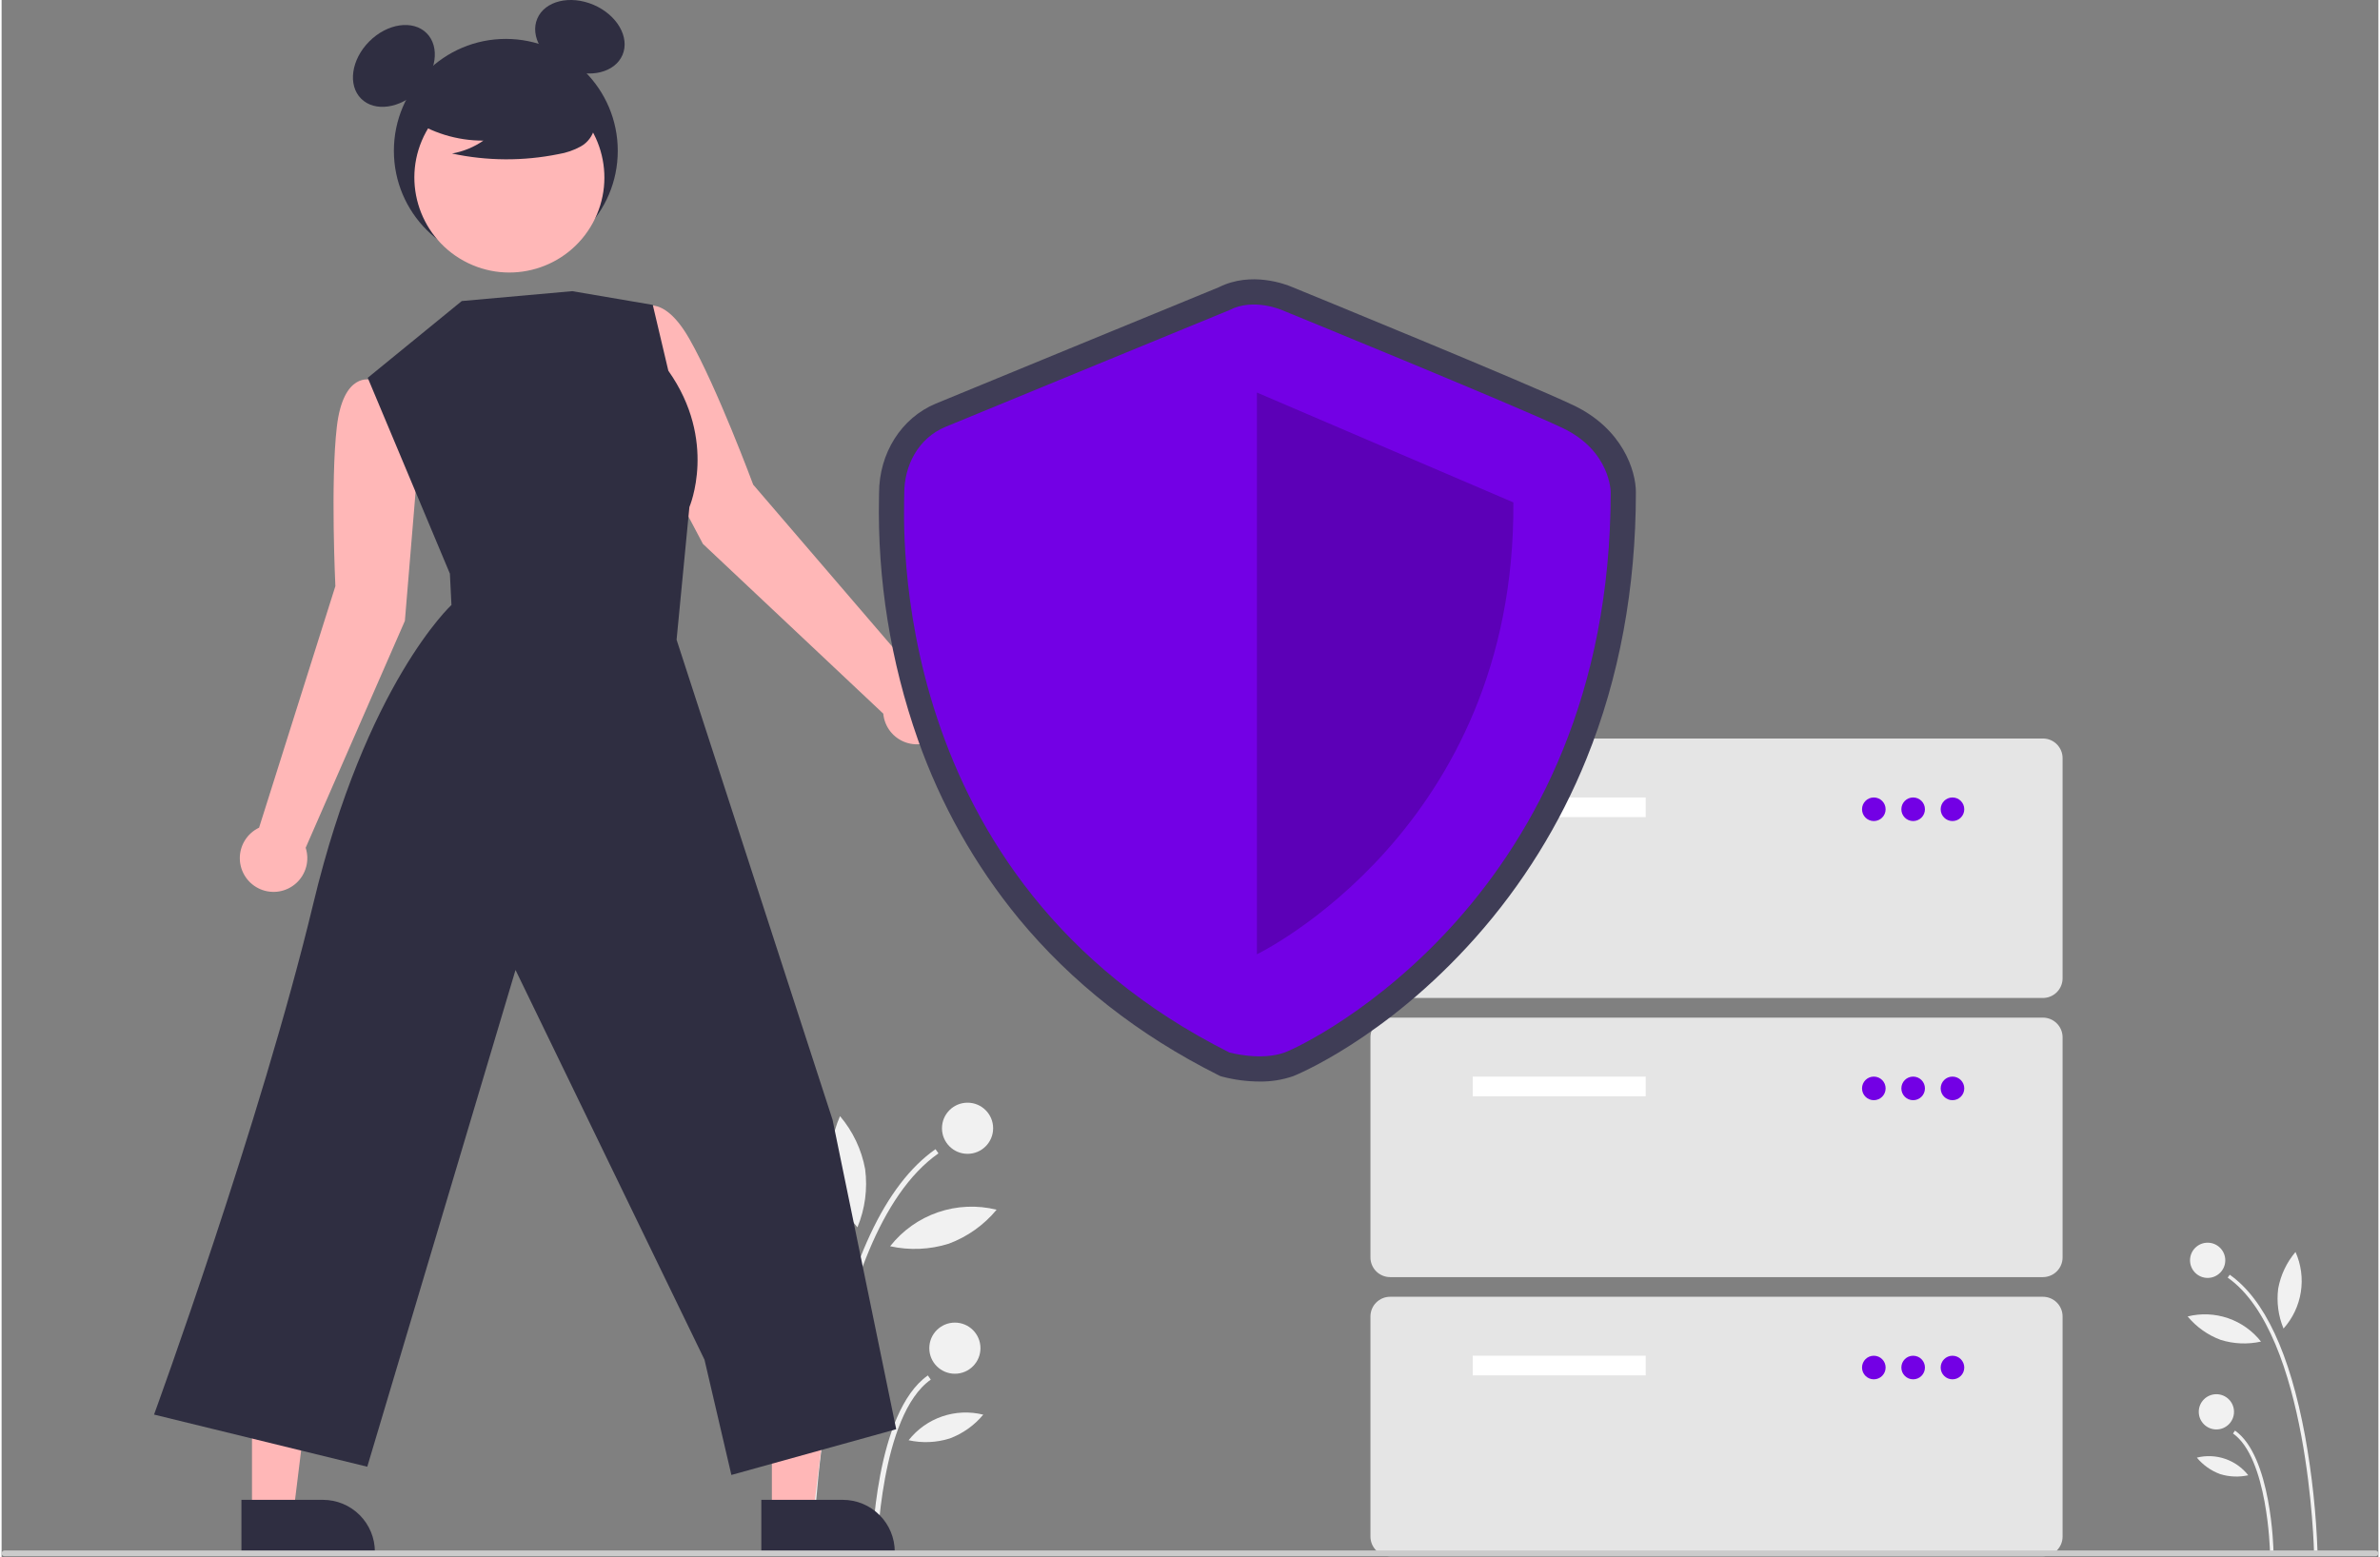
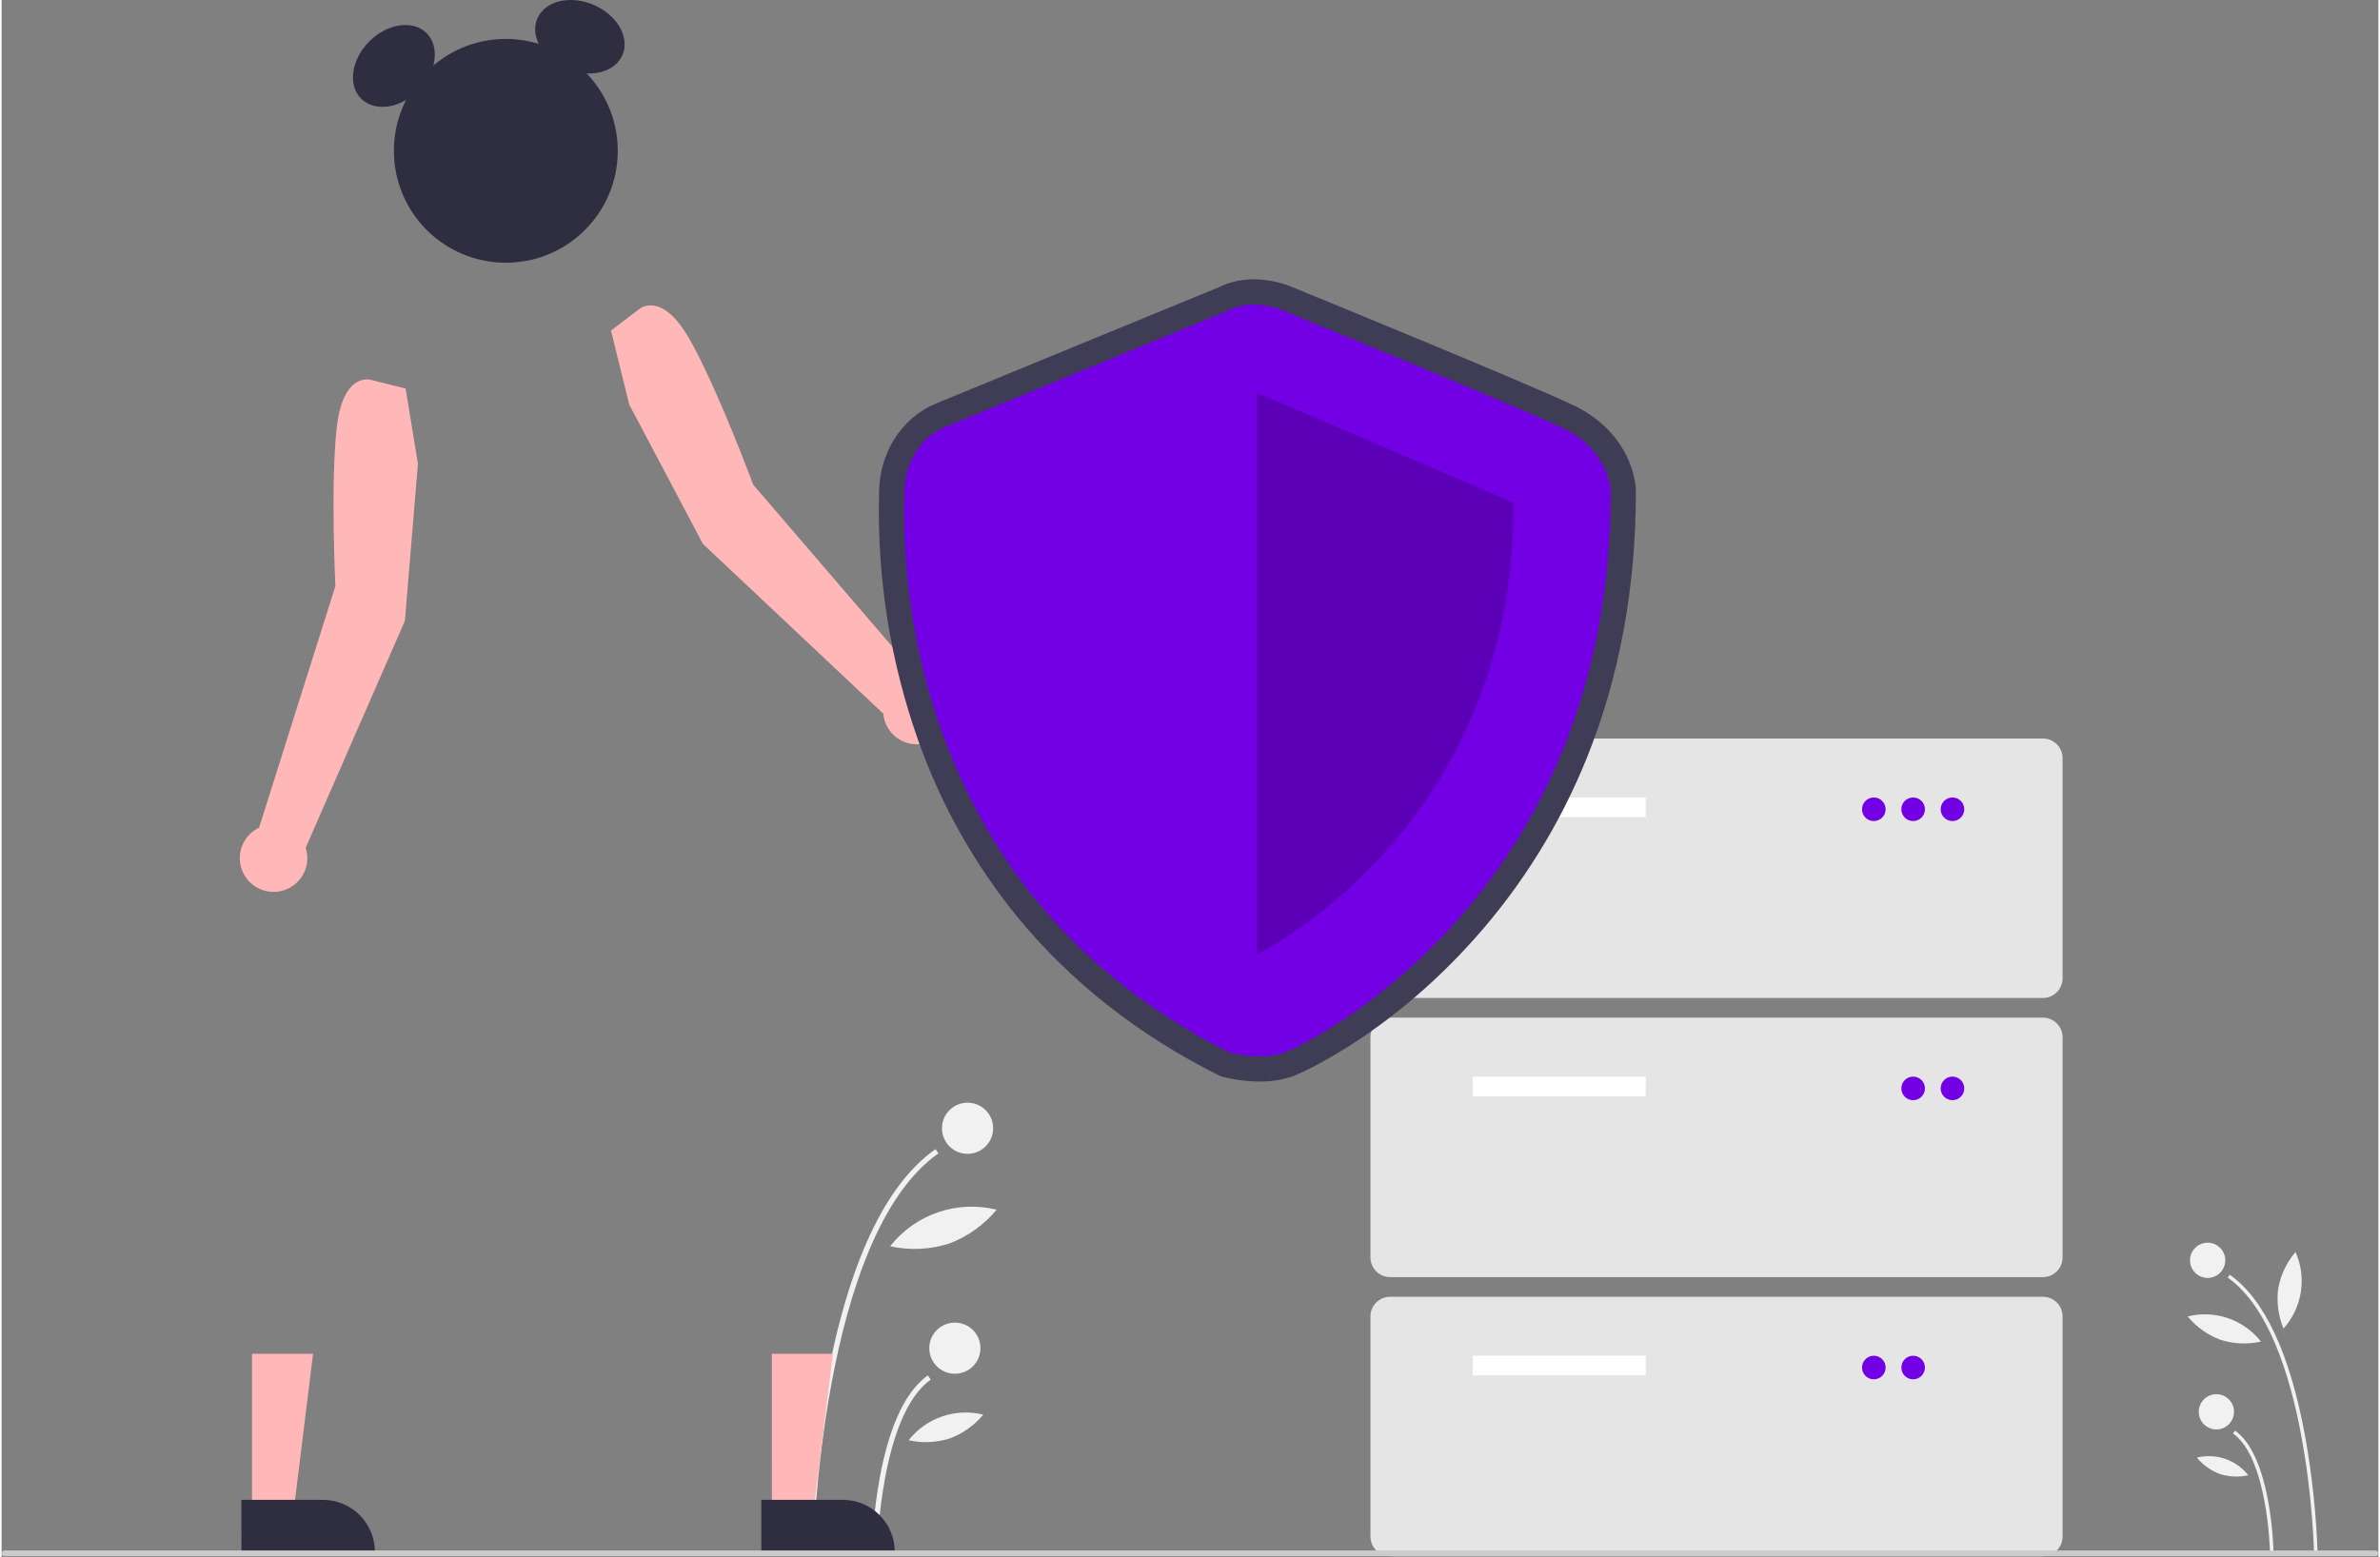
<svg xmlns="http://www.w3.org/2000/svg" width="327" height="214" viewBox="0 0 235 154" fill="none">
  <rect x="0" y="0" width="235" height="154" fill="#808080" stroke="none" />
  <g clip-path="url(#clip0_43_965)">
    <path d="M228.638 153.576L228.986 153.57C228.851 149.695 228.438 145.835 227.749 142.019C226.242 133.85 223.736 128.486 220.301 126.074L220.101 126.359C228.125 131.993 228.634 153.361 228.638 153.576Z" fill="#F1F1F1" />
    <path d="M224.282 153.493L224.63 153.486C224.623 153.1 224.405 144.005 220.824 141.491L220.624 141.776C224.06 144.188 224.28 153.4 224.282 153.493Z" fill="#F1F1F1" />
    <path d="M218.118 126.39C219.081 126.39 219.861 125.61 219.861 124.648C219.861 123.686 219.081 122.906 218.118 122.906C217.156 122.906 216.376 123.686 216.376 124.648C216.376 125.61 217.156 126.39 218.118 126.39Z" fill="#F1F1F1" />
    <path d="M218.981 141.376C219.944 141.376 220.724 140.596 220.724 139.633C220.724 138.671 219.944 137.891 218.981 137.891C218.019 137.891 217.239 138.671 217.239 139.633C217.239 140.596 218.019 141.376 218.981 141.376Z" fill="#F1F1F1" />
    <path d="M225.094 127.435C224.919 128.779 225.101 130.146 225.62 131.397C226.527 130.384 227.121 129.129 227.332 127.785C227.542 126.441 227.36 125.065 226.806 123.823C225.929 124.856 225.338 126.102 225.094 127.435Z" fill="#F1F1F1" />
    <path d="M219.398 132.515C220.691 132.921 222.068 132.981 223.392 132.687C222.552 131.618 221.42 130.814 220.133 130.372C218.846 129.931 217.46 129.871 216.14 130.2C217.004 131.244 218.128 132.042 219.398 132.515Z" fill="#F1F1F1" />
    <path d="M219.334 145.786C220.24 146.071 221.205 146.112 222.133 145.907C221.544 145.157 220.751 144.593 219.849 144.284C218.947 143.975 217.975 143.933 217.05 144.163C217.656 144.895 218.444 145.454 219.334 145.786Z" fill="#F1F1F1" />
    <path d="M80.237 153.576L79.731 153.567C79.927 147.942 80.527 142.34 81.527 136.802C83.714 124.945 87.352 117.158 92.337 113.657L92.628 114.071C80.981 122.249 80.243 153.264 80.237 153.576Z" fill="#F1F1F1" />
    <path d="M86.56 153.455L86.054 153.446C86.065 152.885 86.381 139.684 91.579 136.035L91.869 136.449C86.881 139.95 86.562 153.321 86.56 153.455Z" fill="#F1F1F1" />
    <path d="M95.506 114.117C96.903 114.117 98.035 112.985 98.035 111.588C98.035 110.191 96.903 109.059 95.506 109.059C94.109 109.059 92.977 110.191 92.977 111.588C92.977 112.985 94.109 114.117 95.506 114.117Z" fill="#F1F1F1" />
    <path d="M94.253 135.867C95.65 135.867 96.782 134.735 96.782 133.338C96.782 131.942 95.65 130.809 94.253 130.809C92.856 130.809 91.724 131.942 91.724 133.338C91.724 134.735 92.856 135.867 94.253 135.867Z" fill="#F1F1F1" />
-     <path d="M85.381 115.633C85.635 117.584 85.371 119.567 84.618 121.384C83.301 119.913 82.438 118.092 82.133 116.142C81.828 114.191 82.093 112.194 82.897 110.39C84.169 111.89 85.026 113.698 85.381 115.633Z" fill="#F1F1F1" />
    <path d="M93.648 123.006C91.772 123.596 89.773 123.682 87.852 123.257C89.072 121.704 90.714 120.537 92.582 119.896C94.449 119.256 96.462 119.169 98.378 119.646C97.123 121.161 95.492 122.32 93.648 123.006Z" fill="#F1F1F1" />
    <path d="M93.742 142.269C92.426 142.682 91.025 142.742 89.679 142.444C90.534 141.356 91.685 140.538 92.994 140.089C94.303 139.64 95.714 139.579 97.057 139.913C96.177 140.975 95.034 141.787 93.742 142.269Z" fill="#F1F1F1" />
    <path d="M41.162 45.872L39.945 38.427L36.509 37.568C36.509 37.568 33.782 36.728 33.144 42.221C32.507 47.714 33.001 57.97 33.001 57.97L25.457 81.86C24.878 82.135 24.39 82.571 24.052 83.117C23.715 83.662 23.541 84.293 23.553 84.934C23.564 85.576 23.761 86.2 24.118 86.733C24.475 87.265 24.979 87.683 25.567 87.938C26.156 88.192 26.806 88.27 27.439 88.165C28.071 88.059 28.66 87.773 29.134 87.342C29.609 86.91 29.949 86.351 30.114 85.731C30.279 85.111 30.261 84.457 30.064 83.847L39.873 61.406L41.162 45.872Z" fill="#FFB7B7" />
    <path d="M62.056 40.013L60.252 32.688L63.075 30.549C63.075 30.549 65.254 28.706 67.997 33.507C70.74 38.309 74.312 47.935 74.312 47.935L90.63 66.945C91.271 66.97 91.891 67.18 92.416 67.549C92.94 67.918 93.348 68.43 93.589 69.025C93.83 69.619 93.894 70.27 93.775 70.9C93.655 71.53 93.357 72.113 92.915 72.578C92.473 73.043 91.907 73.37 91.283 73.521C90.66 73.673 90.006 73.641 89.4 73.43C88.795 73.22 88.263 72.839 87.868 72.334C87.472 71.828 87.231 71.22 87.173 70.581L69.341 53.794L62.056 40.013Z" fill="#FFB7B7" />
    <path d="M76.159 149.675L80.251 149.675L82.197 133.891L76.158 133.892L76.159 149.675Z" fill="#FFB7B7" />
    <path d="M75.115 148.339L83.174 148.339H83.174C84.536 148.339 85.842 148.88 86.805 149.843C87.768 150.806 88.309 152.112 88.31 153.474V153.641L75.115 153.642L75.115 148.339Z" fill="#2F2E41" />
    <path d="M24.756 149.675L28.848 149.675L30.795 133.891L24.755 133.892L24.756 149.675Z" fill="#FFB7B7" />
    <path d="M23.712 148.339L31.771 148.339H31.771C33.134 148.339 34.44 148.88 35.403 149.843C36.366 150.806 36.907 152.112 36.907 153.474V153.641L23.713 153.642L23.712 148.339Z" fill="#2F2E41" />
    <path d="M49.853 25.985C55.966 25.985 60.921 21.029 60.921 14.917C60.921 8.804 55.966 3.849 49.853 3.849C43.741 3.849 38.786 8.804 38.786 14.917C38.786 21.029 43.741 25.985 49.853 25.985Z" fill="#2F2E41" />
    <path d="M41.215 8.949C43.003 7.161 43.365 4.624 42.024 3.282C40.683 1.941 38.145 2.303 36.357 4.092C34.569 5.88 34.206 8.418 35.547 9.759C36.889 11.1 39.426 10.738 41.215 8.949Z" fill="#2F2E41" />
    <path d="M61.389 5.435C62.134 3.69 60.853 1.471 58.527 0.477C56.201 -0.517 53.711 0.092 52.966 1.837C52.221 3.581 53.502 5.801 55.828 6.794C58.154 7.788 60.644 7.179 61.389 5.435Z" fill="#2F2E41" />
-     <path d="M58.446 22.064C60.935 17.512 59.262 11.805 54.71 9.317C50.158 6.829 44.451 8.502 41.962 13.053C39.474 17.605 41.147 23.313 45.699 25.801C50.251 28.289 55.958 26.616 58.446 22.064Z" fill="#FFB7B7" />
    <path d="M40.335 11.651C42.481 13.13 45.029 13.918 47.636 13.907C46.706 14.552 45.647 14.987 44.533 15.184C47.999 15.927 51.581 15.947 55.055 15.243C55.828 15.119 56.573 14.863 57.258 14.486C57.6 14.296 57.897 14.035 58.131 13.722C58.366 13.408 58.531 13.049 58.618 12.668C58.849 11.349 57.821 10.151 56.753 9.343C55.118 8.126 53.233 7.287 51.233 6.887C49.234 6.488 47.172 6.538 45.194 7.033C43.903 7.367 42.609 7.931 41.771 8.968C40.932 10.005 40.684 11.604 41.483 12.671L40.335 11.651Z" fill="#2F2E41" />
-     <path d="M45.497 29.774L36.2 37.366L44.323 56.735L44.478 59.834C44.478 59.834 36.046 67.609 30.828 89.328C25.61 111.047 15.072 139.906 15.072 139.906L36.154 145.064L50.812 95.933L69.497 134.478L72.155 145.878L88.452 141.354L82.162 110.76L66.737 63.27L68.003 50.15C68.003 50.15 70.826 43.601 65.922 36.668L64.384 30.154L56.422 28.797L45.497 29.774Z" fill="#2F2E41" />
    <path d="M201.831 98.703H137.285C136.77 98.702 136.276 98.497 135.911 98.132C135.547 97.768 135.342 97.274 135.341 96.758V74.984C135.342 74.469 135.547 73.974 135.911 73.61C136.276 73.245 136.77 73.04 137.285 73.04H201.831C202.347 73.04 202.841 73.245 203.205 73.61C203.57 73.974 203.775 74.469 203.775 74.984V96.758C203.775 97.274 203.57 97.768 203.205 98.132C202.841 98.497 202.347 98.702 201.831 98.703Z" fill="#E5E5E5" />
    <path d="M162.559 78.872H145.451V80.816H162.559V78.872Z" fill="white" />
    <path d="M185.111 81.205C185.756 81.205 186.278 80.683 186.278 80.039C186.278 79.394 185.756 78.872 185.111 78.872C184.467 78.872 183.945 79.394 183.945 80.039C183.945 80.683 184.467 81.205 185.111 81.205Z" fill="#7300E5" />
    <path d="M189 81.205C189.644 81.205 190.166 80.683 190.166 80.039C190.166 79.394 189.644 78.872 189 78.872C188.355 78.872 187.833 79.394 187.833 80.039C187.833 80.683 188.355 81.205 189 81.205Z" fill="#7300E5" />
    <path d="M192.888 81.205C193.532 81.205 194.054 80.683 194.054 80.039C194.054 79.394 193.532 78.872 192.888 78.872C192.243 78.872 191.721 79.394 191.721 80.039C191.721 80.683 192.243 81.205 192.888 81.205Z" fill="#7300E5" />
    <path d="M201.831 126.31H137.285C136.77 126.309 136.276 126.104 135.911 125.739C135.547 125.375 135.342 124.881 135.341 124.365V102.591C135.342 102.075 135.547 101.581 135.911 101.217C136.276 100.852 136.77 100.647 137.285 100.647H201.831C202.347 100.647 202.841 100.852 203.205 101.217C203.57 101.581 203.775 102.075 203.775 102.591V124.365C203.775 124.881 203.57 125.375 203.205 125.739C202.841 126.104 202.347 126.309 201.831 126.31Z" fill="#E5E5E5" />
    <path d="M162.559 106.479H145.451V108.423H162.559V106.479Z" fill="white" />
-     <path d="M185.111 108.812C185.756 108.812 186.278 108.29 186.278 107.646C186.278 107.001 185.756 106.479 185.111 106.479C184.467 106.479 183.945 107.001 183.945 107.646C183.945 108.29 184.467 108.812 185.111 108.812Z" fill="#7300E5" />
    <path d="M189 108.812C189.644 108.812 190.166 108.29 190.166 107.646C190.166 107.001 189.644 106.479 189 106.479C188.355 106.479 187.833 107.001 187.833 107.646C187.833 108.29 188.355 108.812 189 108.812Z" fill="#7300E5" />
    <path d="M192.888 108.812C193.532 108.812 194.054 108.29 194.054 107.646C194.054 107.001 193.532 106.479 192.888 106.479C192.243 106.479 191.721 107.001 191.721 107.646C191.721 108.29 192.243 108.812 192.888 108.812Z" fill="#7300E5" />
    <path d="M201.831 153.916H137.285C136.77 153.916 136.276 153.711 135.911 153.346C135.547 152.982 135.342 152.488 135.341 151.972V130.198C135.342 129.682 135.547 129.188 135.911 128.824C136.276 128.459 136.77 128.254 137.285 128.254H201.831C202.347 128.254 202.841 128.459 203.205 128.824C203.57 129.188 203.775 129.682 203.775 130.198V151.972C203.775 152.488 203.57 152.982 203.205 153.346C202.841 153.711 202.347 153.916 201.831 153.916Z" fill="#E5E5E5" />
    <path d="M162.559 134.086H145.451V136.03H162.559V134.086Z" fill="white" />
    <path d="M185.111 136.419C185.756 136.419 186.278 135.897 186.278 135.253C186.278 134.608 185.756 134.086 185.111 134.086C184.467 134.086 183.945 134.608 183.945 135.253C183.945 135.897 184.467 136.419 185.111 136.419Z" fill="#7300E5" />
    <path d="M189 136.419C189.644 136.419 190.166 135.897 190.166 135.253C190.166 134.608 189.644 134.086 189 134.086C188.355 134.086 187.833 134.608 187.833 135.253C187.833 135.897 188.355 136.419 189 136.419Z" fill="#7300E5" />
-     <path d="M192.888 136.419C193.532 136.419 194.054 135.897 194.054 135.253C194.054 134.608 193.532 134.086 192.888 134.086C192.243 134.086 191.721 134.608 191.721 135.253C191.721 135.897 192.243 136.419 192.888 136.419Z" fill="#7300E5" />
    <path d="M124.377 106.966C123.147 106.962 121.923 106.804 120.733 106.495L120.499 106.43L120.281 106.321C112.415 102.377 105.779 97.168 100.558 90.838C96.235 85.568 92.865 79.584 90.599 73.155C87.889 65.458 86.585 57.337 86.75 49.178C86.754 49.007 86.756 48.875 86.756 48.784C86.756 44.818 88.958 41.339 92.364 39.919C94.972 38.833 118.645 29.109 120.356 28.406C123.577 26.792 127.014 28.14 127.564 28.375C128.797 28.879 150.682 37.831 155.411 40.083C160.285 42.403 161.586 46.573 161.586 48.671C161.586 58.168 159.941 67.044 156.697 75.052C154.077 81.534 150.364 87.518 145.719 92.743C136.758 102.828 127.794 106.403 127.708 106.434C126.637 106.803 125.509 106.983 124.377 106.966ZM122.269 101.745C123.046 101.919 124.835 102.18 126.001 101.755C127.483 101.215 134.985 97.324 141.996 89.435C151.682 78.534 156.597 64.831 156.605 48.706C156.587 48.379 156.355 46.049 153.27 44.58C148.632 42.371 125.885 33.07 125.656 32.976L125.593 32.95C125.116 32.75 123.599 32.329 122.553 32.877L122.344 32.975C122.09 33.079 96.96 43.4 94.28 44.517C92.405 45.298 91.737 47.233 91.737 48.784C91.737 48.897 91.734 49.062 91.73 49.275C91.516 60.308 94.069 87.458 122.269 101.745Z" fill="#3F3D56" />
    <path d="M121.397 30.671C121.397 30.671 96.039 41.086 93.322 42.218C90.605 43.35 89.247 46.067 89.247 48.784C89.247 51.501 87.209 86.953 121.397 104.095C121.397 104.095 124.5 104.953 126.854 104.095C129.209 103.236 159.095 88.746 159.095 48.671C159.095 48.671 159.095 44.595 154.34 42.331C149.586 40.067 126.598 30.671 126.598 30.671C126.598 30.671 123.775 29.426 121.397 30.671Z" fill="#7300E5" />
    <path opacity="0.2" d="M124.114 38.822V94.382C124.114 94.382 149.699 82.067 149.472 49.69L124.114 38.822Z" fill="black" />
    <path d="M234.715 153.916H0.285C0.209 153.916 0.137 153.886 0.083 153.833C0.03 153.78 0 153.707 0 153.632C0 153.556 0.03 153.484 0.083 153.431C0.137 153.377 0.209 153.347 0.285 153.347H234.715C234.791 153.347 234.863 153.377 234.917 153.431C234.97 153.484 235 153.556 235 153.632C235 153.707 234.97 153.78 234.917 153.833C234.863 153.886 234.791 153.916 234.715 153.916Z" fill="#CBCBCB" />
  </g>
  <defs>
    <clipPath id="clip0_43_965">
      <rect width="235" height="153.916" fill="white" />
    </clipPath>
  </defs>
</svg>